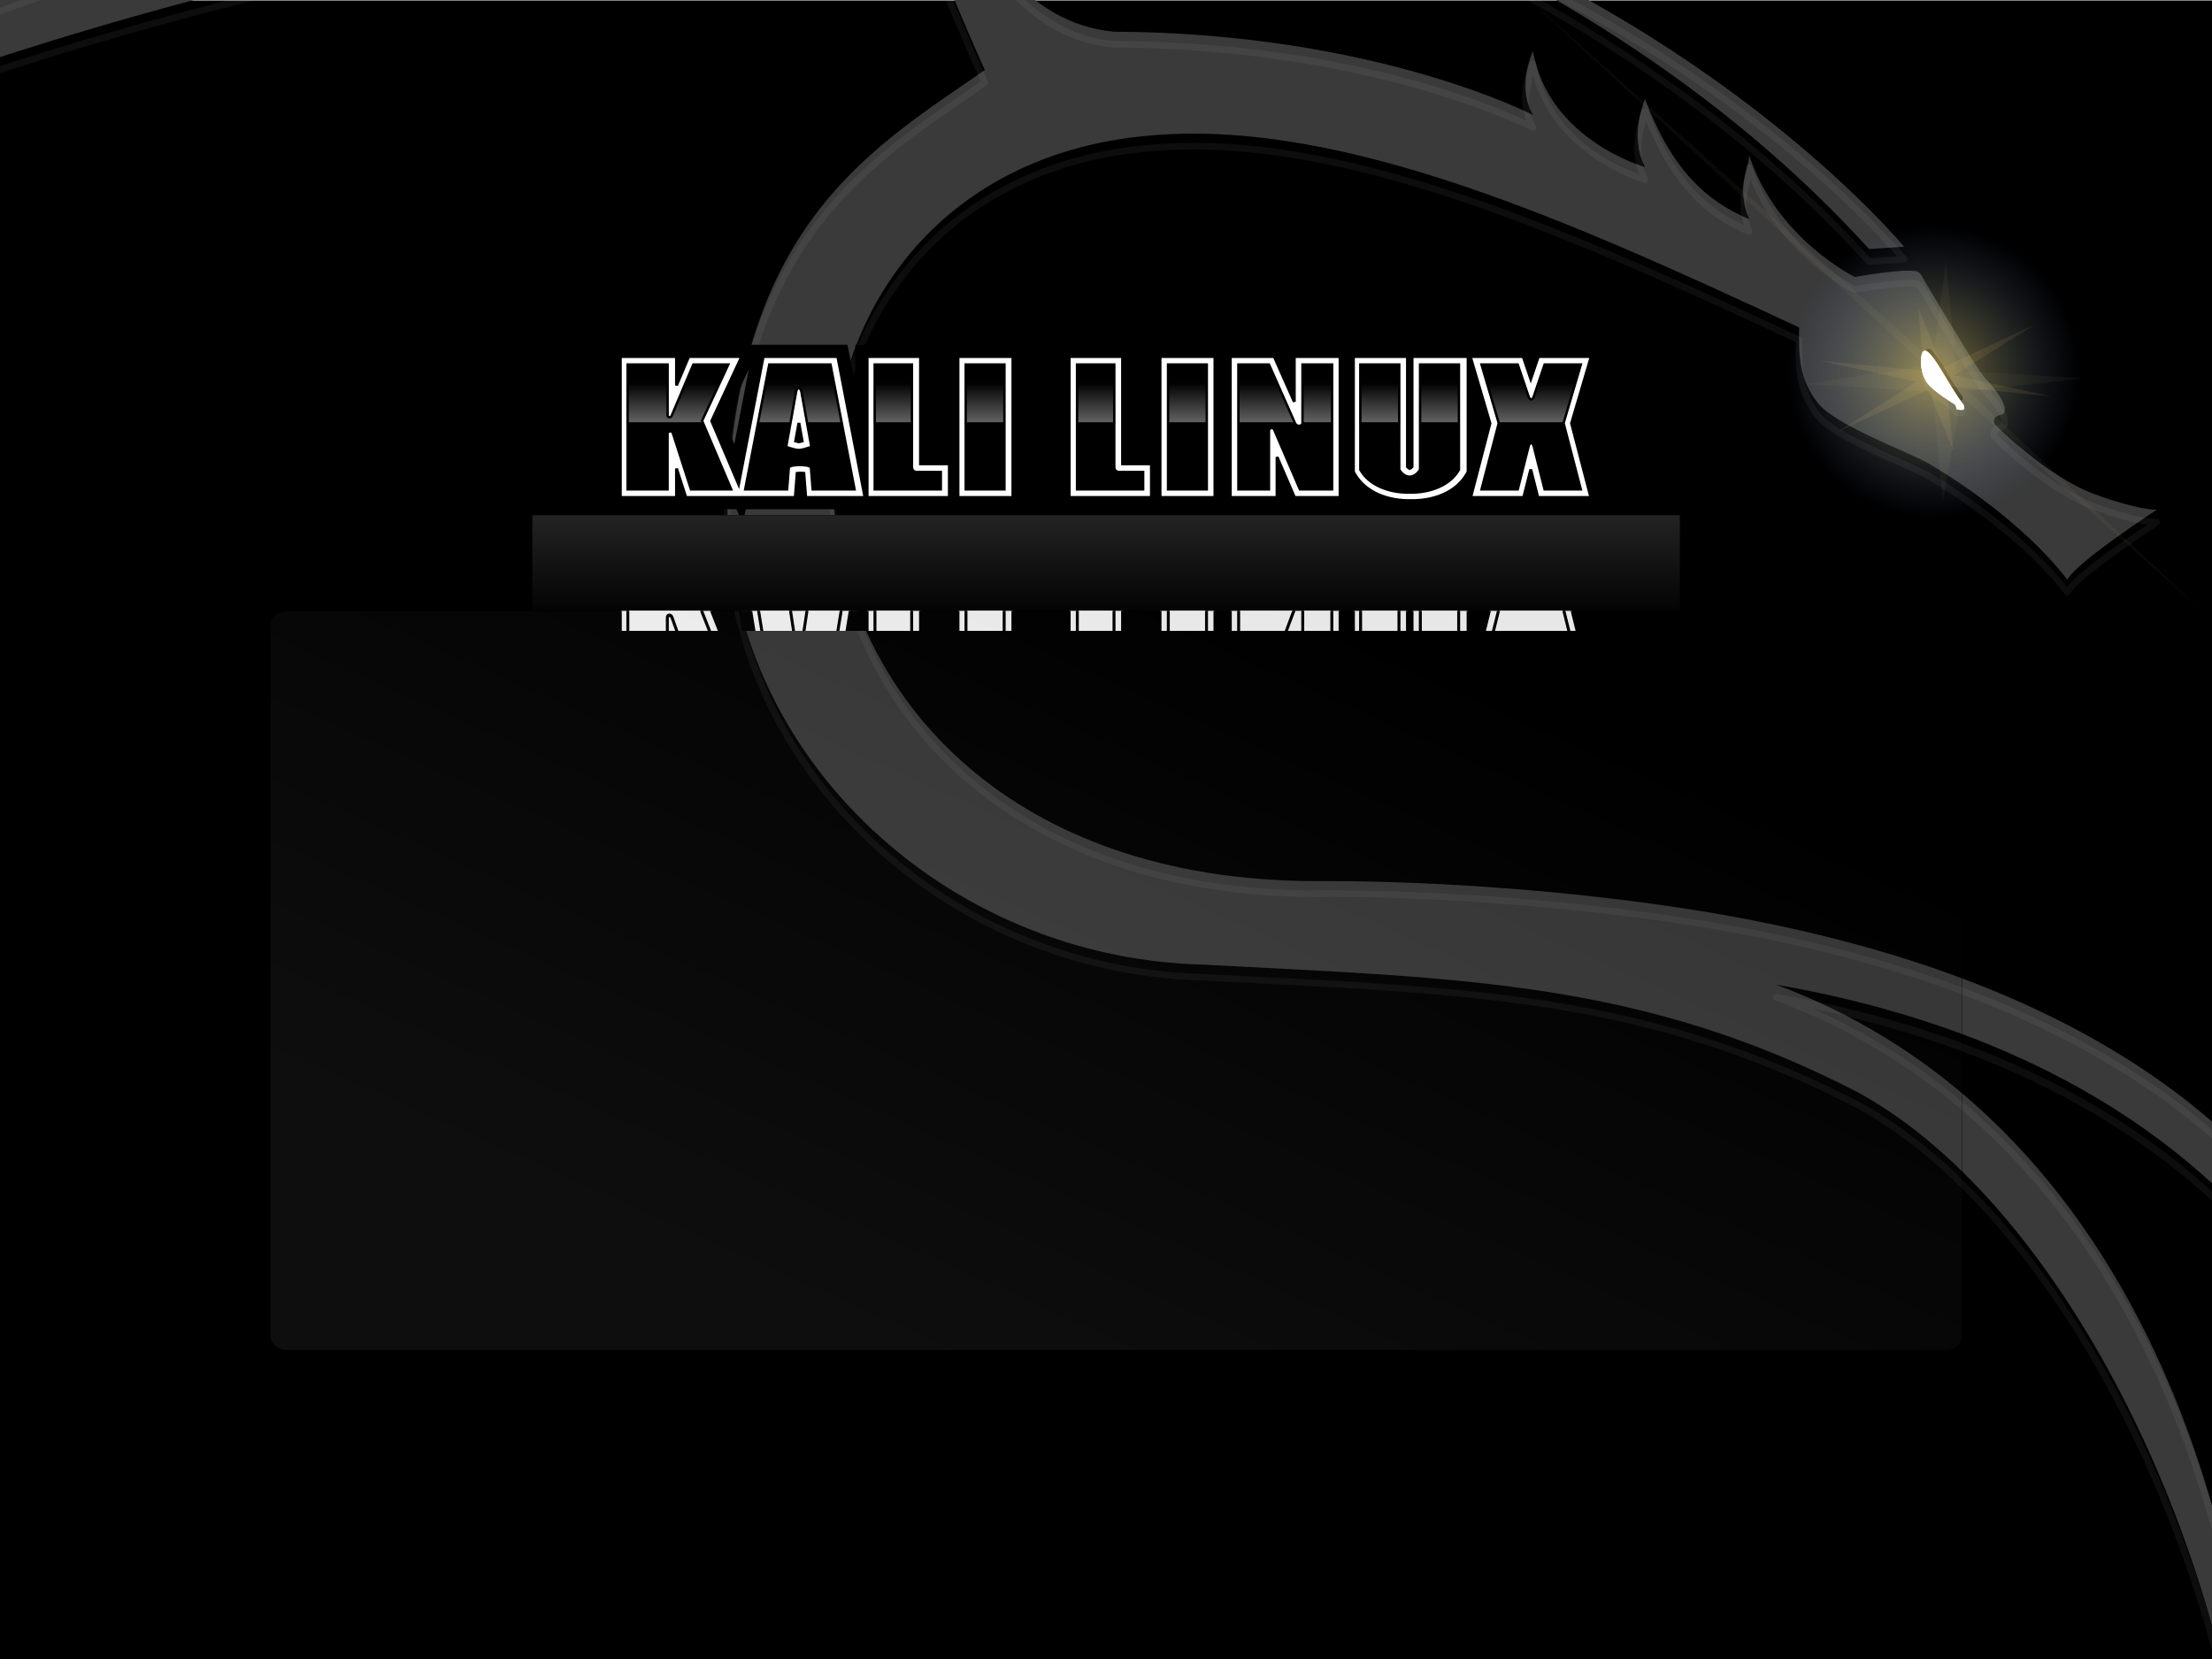
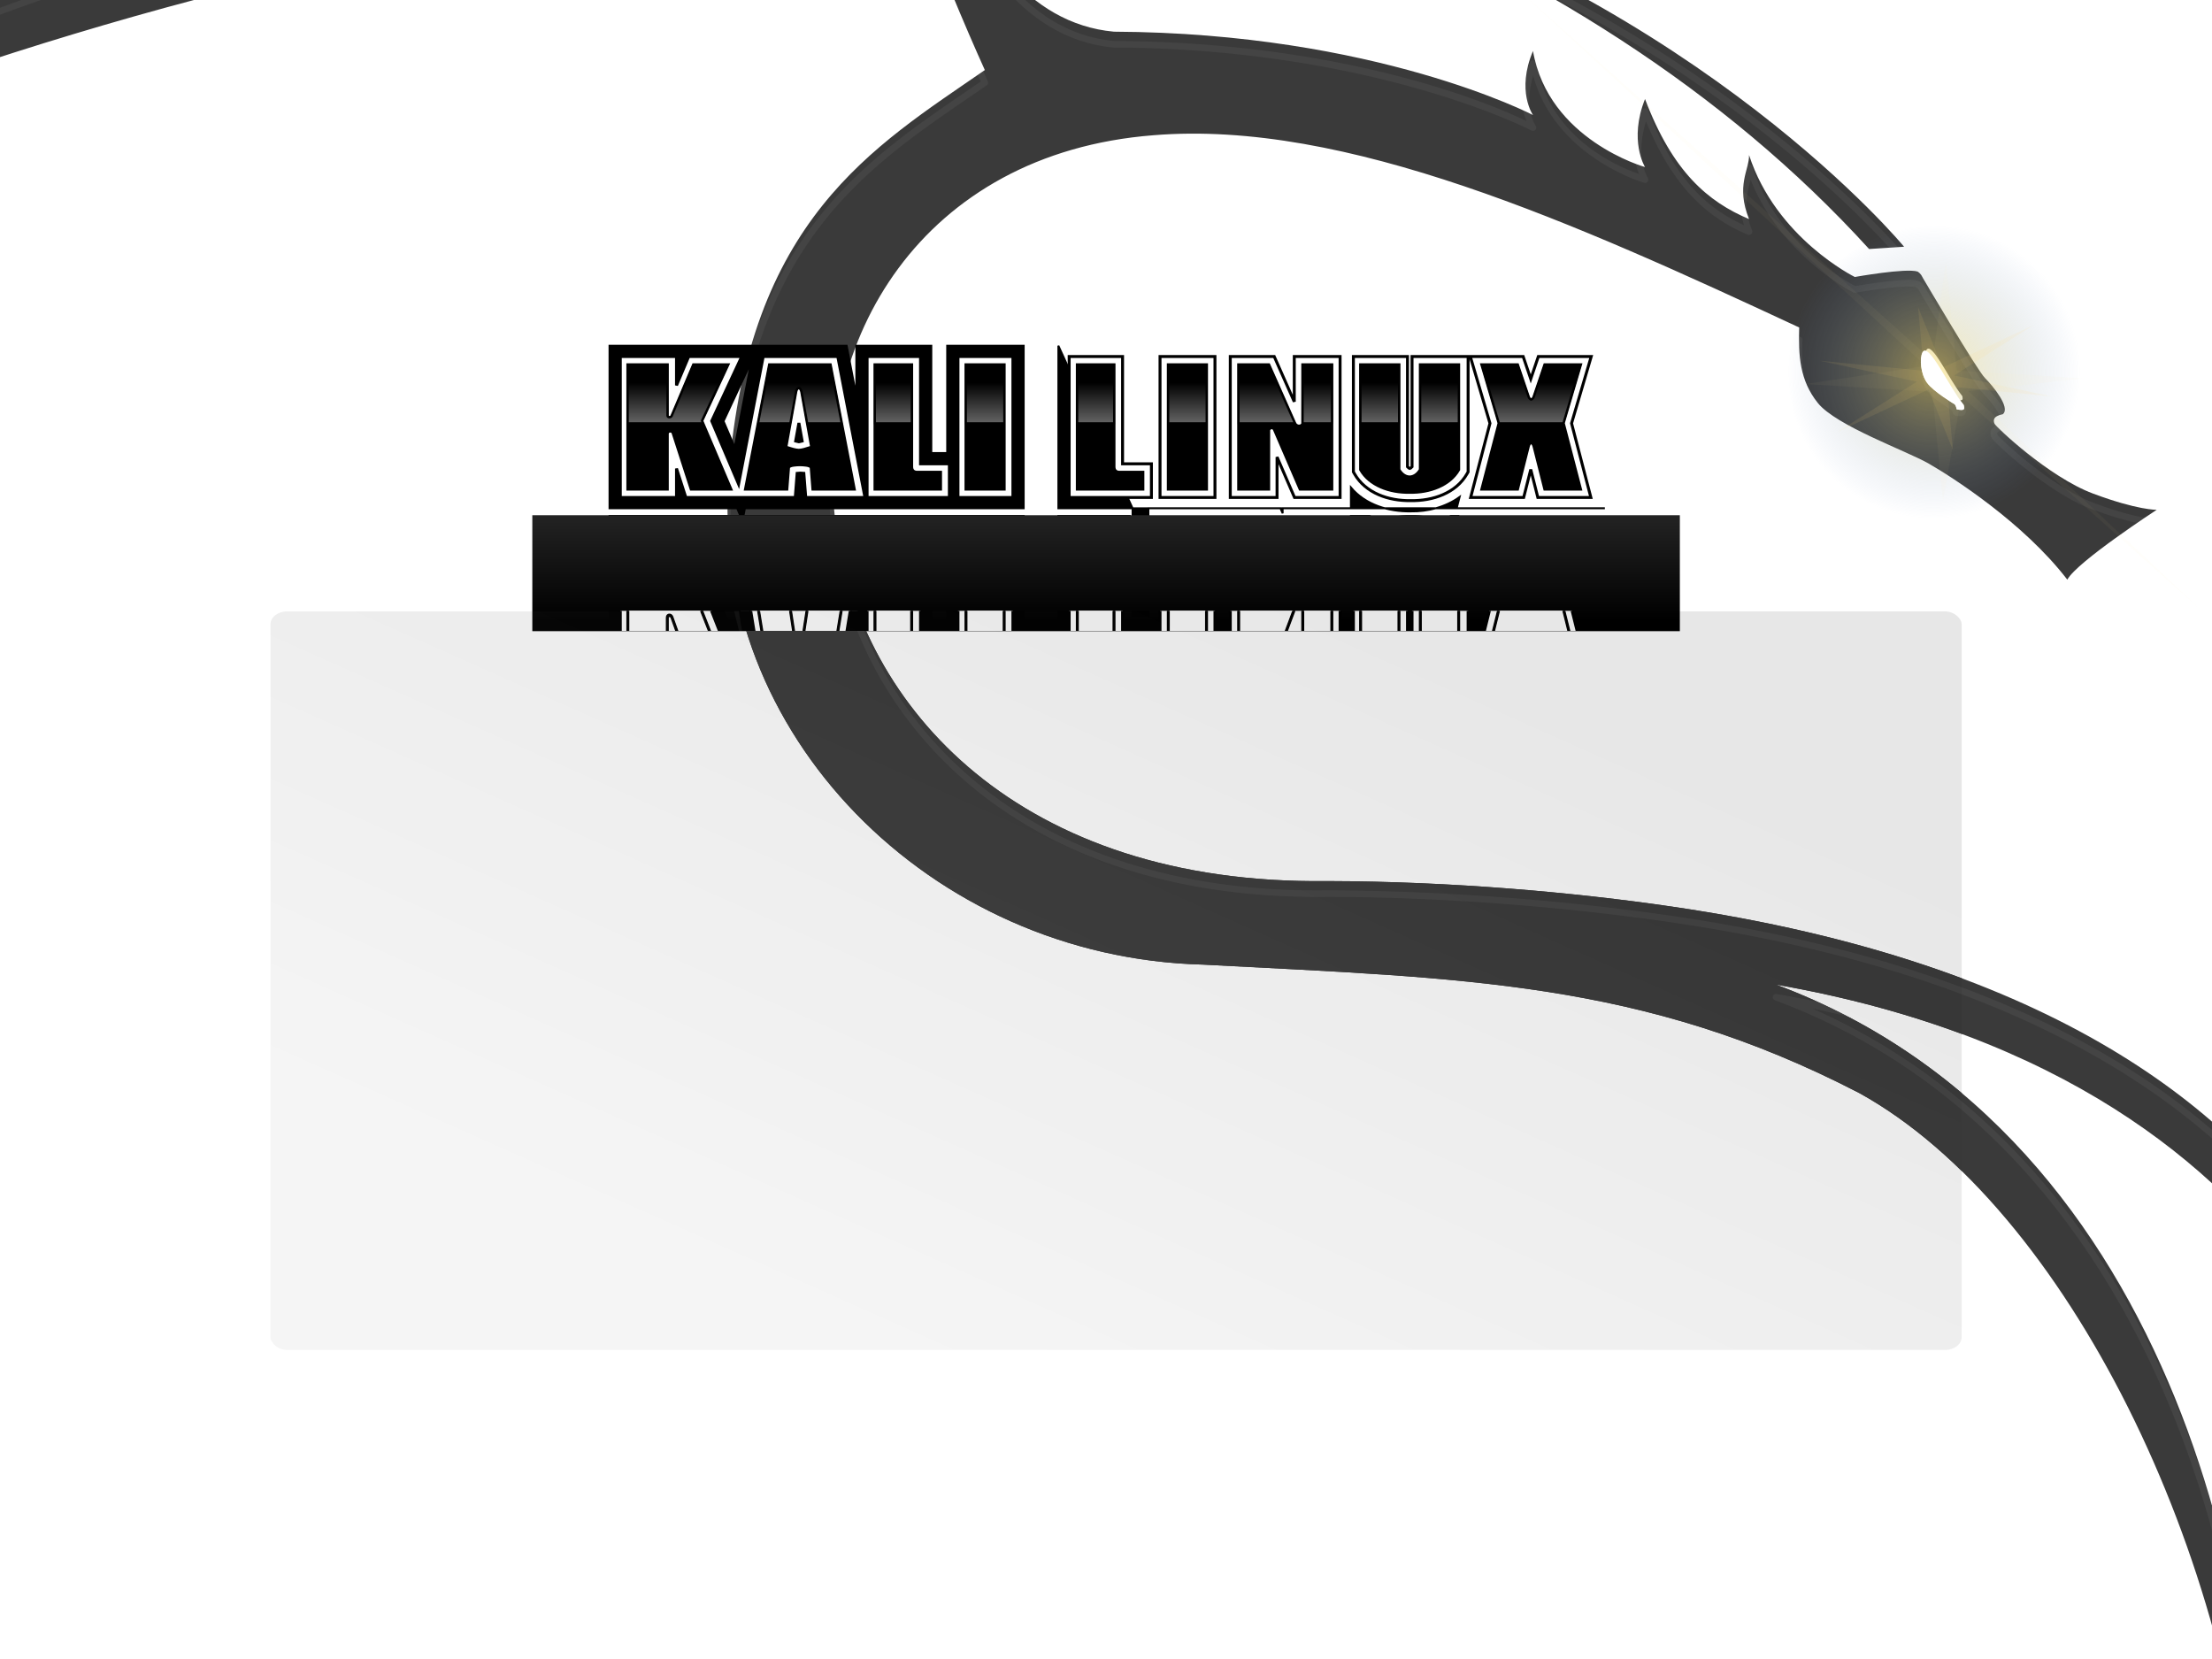
<svg xmlns="http://www.w3.org/2000/svg" xmlns:ns1="http://sodipodi.sourceforge.net/DTD/sodipodi-0.dtd" xmlns:ns2="http://www.inkscape.org/namespaces/inkscape" xmlns:xlink="http://www.w3.org/1999/xlink" width="1024" height="768" version="1.1" viewBox="0 0 270.928 203.2" id="svg43" ns1:docname="syslinux.svg" ns2:version="1.2.2 (b0a8486541, 2022-12-01)">
  <ns1:namedview id="namedview45" pagecolor="#ffffff" bordercolor="#111111" borderopacity="1" ns2:pageshadow="0" ns2:pageopacity="0" ns2:pagecheckerboard="1" showgrid="false" ns2:zoom="0.809375" ns2:cx="113.66795" ns2:cy="-133.43629" ns2:window-width="3840" ns2:window-height="2089" ns2:window-x="0" ns2:window-y="0" ns2:window-maximized="1" ns2:current-layer="b" borderlayer="true" width="1024px" ns2:showpageshadow="0" ns2:deskcolor="#d1d1d1" />
  <defs id="defs22">
    <filter id="c" x="-0.016" y="-0.021" width="1.031" height="1.042" style="color-interpolation-filters:sRGB">
      <feGaussianBlur stdDeviation="8.015" id="feGaussianBlur2" />
    </filter>
    <filter id="e" style="color-interpolation-filters:sRGB" x="-0.031" y="-0.047" width="1.063" height="1.07">
      <feGaussianBlur stdDeviation="3" id="feGaussianBlur5" />
    </filter>
    <clipPath id="g">
      <rect x="33.155" y="74.823" width="207.184" height="90.392" rx="2.043" ry="1.576" style="opacity:0.2;stroke-width:0.678;paint-order:normal" id="rect8" />
    </clipPath>
    <filter id="f" x="-0.027" y="-0.053" width="1.054" height="1.107" style="color-interpolation-filters:sRGB">
      <feGaussianBlur stdDeviation="1.42" id="feGaussianBlur11" />
    </filter>
    <radialGradient id="a" cx="455.5" cy="-321.35" r="508" gradientTransform="matrix(0.352,0.004,0,0.352,288.4,357.19)" gradientUnits="userSpaceOnUse">
      <stop stop-color="#23bac2" offset="0" id="stop14" />
      <stop stop-color="#3b6ab9" offset="1" id="stop16" />
    </radialGradient>
    <filter id="d" x="-0.026" y="-0.059" width="1.052" height="1.119" style="color-interpolation-filters:sRGB">
      <feGaussianBlur stdDeviation="1.395" id="feGaussianBlur19" />
    </filter>
    <radialGradient id="a-3-3" cx="509.192" cy="277.048" r="508" gradientTransform="matrix(1.499,0,0,1.299,-1270.095,-84.837)" gradientUnits="userSpaceOnUse" fx="509.192" fy="277.048">
      <stop stop-color="#316fd8" offset="0" id="stop2-6-6" style="stop-color:#2777ff;stop-opacity:1" />
      <stop stop-color="#23bac2" offset="1" id="stop4-7-7" style="stop-color:#622e78;stop-opacity:1" />
    </radialGradient>
    <filter style="color-interpolation-filters:sRGB" ns2:label="Drop Shadow" id="filter8072" x="-0.015" y="-0.024" width="1.029" height="1.043">
      <feFlood flood-opacity="1" flood-color="rgb(0,0,0)" result="flood" id="feFlood8062" />
      <feComposite in="flood" in2="SourceGraphic" operator="out" result="composite1" id="feComposite8064" />
      <feGaussianBlur in="composite1" stdDeviation="4" result="blur" id="feGaussianBlur8066" />
      <feOffset dx="0" dy="-2" result="offset" id="feOffset8068" />
      <feComposite in="offset" in2="SourceGraphic" operator="atop" result="composite2" id="feComposite8070" />
    </filter>
    <linearGradient id="a-3" x1="662.87" x2="662.87" y1="6.497" y2="6.486" gradientTransform="matrix(0.84,0,0,0.84,81.4,276.3)" gradientUnits="userSpaceOnUse">
      <stop stop-color="#153873" offset="0" id="stop3752" style="stop-color:#000000;stop-opacity:1;" />
      <stop stop-color="#367bf0" offset="1" id="stop3754" style="stop-color:#ffffff;stop-opacity:1;" />
    </linearGradient>
    <filter id="m" x="-0.271" y="-0.198" width="1.543" height="1.397" style="color-interpolation-filters:sRGB">
      <feGaussianBlur stdDeviation="0.987" id="feGaussianBlur4689" />
    </filter>
    <radialGradient id="q" cx="593.1" cy="261.72" r="23.186" gradientTransform="matrix(1.276,0,0,1.276,-324.789,-258.972)" gradientUnits="userSpaceOnUse">
      <stop stop-color="#fff" stop-opacity=".4" style="stop-color:#f8de68;stop-opacity:1" offset="0" id="stop4673" />
      <stop stop-color="#fff" stop-opacity="0" style="stop-color:#678bc8;stop-opacity:0" offset="1" id="stop4675" />
    </radialGradient>
    <filter id="p" x="-0.041" y="-0.027" width="1.082" height="1.054" color-interpolation-filters="sRGB">
      <feGaussianBlur stdDeviation="1.507" id="feGaussianBlur4678" />
    </filter>
    <filter id="o" x="-0.084" y="-0.097" width="1.167" height="1.193" color-interpolation-filters="sRGB">
      <feGaussianBlur stdDeviation="2.178" id="feGaussianBlur4670" />
    </filter>
    <filter id="l" x="-0.737" y="-0.539" width="2.475" height="2.078" style="color-interpolation-filters:sRGB">
      <feGaussianBlur stdDeviation="2.68" id="feGaussianBlur4692" />
    </filter>
    <filter style="color-interpolation-filters:sRGB" ns2:label="Drop Shadow" id="filter8072-7" x="-0.015" y="-0.024" width="1.029" height="1.043">
      <feFlood flood-opacity="1" flood-color="rgb(0,0,0)" result="flood" id="feFlood8062-5" />
      <feComposite in="flood" in2="SourceGraphic" operator="out" result="composite1" id="feComposite8064-3" />
      <feGaussianBlur in="composite1" stdDeviation="4" result="blur" id="feGaussianBlur8066-5" />
      <feOffset dx="0" dy="-2" result="offset" id="feOffset8068-6" />
      <feComposite in="offset" in2="SourceGraphic" operator="atop" result="composite2" id="feComposite8070-2" />
    </filter>
    <filter ns2:collect="always" style="color-interpolation-filters:sRGB" id="filter3748" x="-0.004" y="-0.005" width="1.008" height="1.011">
      <feGaussianBlur ns2:collect="always" stdDeviation="1.125" id="feGaussianBlur3746" />
    </filter>
    <linearGradient ns2:collect="always" xlink:href="#linearGradient4645" id="linearGradient4647" x1="439.517" y1="268.411" x2="439.517" y2="287.205" gradientUnits="userSpaceOnUse" />
    <linearGradient ns2:collect="always" id="linearGradient4645">
      <stop style="stop-color:#000000;stop-opacity:1;" offset="0" id="stop4641" />
      <stop style="stop-color:#8d8d8d;stop-opacity:1;" offset="1" id="stop4643" />
    </linearGradient>
    <filter id="m-2" x="-0.271" y="-0.198" width="1.543" height="1.397" style="color-interpolation-filters:sRGB">
      <feGaussianBlur stdDeviation="0.987" id="feGaussianBlur4689-7" />
    </filter>
    <radialGradient id="q-0" cx="593.1" cy="261.72" r="23.186" gradientTransform="matrix(1.089,0,0,1.089,-187.837,-220.263)" gradientUnits="userSpaceOnUse">
      <stop stop-color="#fff" stop-opacity=".4" style="stop-color:#f8de68;stop-opacity:1" offset="0" id="stop4673-9" />
      <stop stop-color="#fff" stop-opacity="0" style="stop-color:#678bc8;stop-opacity:0" offset="1" id="stop4675-3" />
    </radialGradient>
    <filter id="p-6" x="-0.041" y="-0.027" width="1.082" height="1.054" color-interpolation-filters="sRGB">
      <feGaussianBlur stdDeviation="1.507" id="feGaussianBlur4678-0" />
    </filter>
    <filter id="o-6" x="-0.084" y="-0.097" width="1.167" height="1.193" color-interpolation-filters="sRGB">
      <feGaussianBlur stdDeviation="2.178" id="feGaussianBlur4670-2" />
    </filter>
    <filter id="l-6" x="-0.737" y="-0.539" width="2.475" height="2.078" style="color-interpolation-filters:sRGB">
      <feGaussianBlur stdDeviation="2.68" id="feGaussianBlur4692-1" />
    </filter>
    <linearGradient ns2:collect="always" xlink:href="#linearGradient9439" id="linearGradient9427" x1="243.429" y1="148.605" x2="243.429" y2="279.021" gradientUnits="userSpaceOnUse" gradientTransform="matrix(0.854,0,0,1.012,98.805,2.05)" />
    <linearGradient ns2:collect="always" id="linearGradient9439">
      <stop style="stop-color:#ffffff;stop-opacity:1;" offset="0" id="stop9437" />
      <stop style="stop-color:#000000;stop-opacity:1;" offset="1" id="stop9435" />
    </linearGradient>
    <filter style="color-interpolation-filters:sRGB" ns2:label="Drop Shadow" id="filter7676" x="-0.036" y="-0.063" width="1.072" height="1.126">
      <feFlood flood-opacity="1" flood-color="rgb(255,255,255)" result="flood" id="feFlood7666" />
      <feComposite in="flood" in2="SourceGraphic" operator="out" result="composite1" id="feComposite7668" />
      <feGaussianBlur in="composite1" stdDeviation="4" result="blur" id="feGaussianBlur7670" />
      <feOffset dx="0" dy="0" result="offset" id="feOffset7672" />
      <feComposite in="offset" in2="SourceGraphic" operator="atop" result="composite2" id="feComposite7674" />
    </filter>
    <linearGradient ns2:collect="always" xlink:href="#linearGradient7682" id="linearGradient7684" x1="335.759" y1="93.461" x2="252.961" y2="236.872" gradientUnits="userSpaceOnUse" />
    <linearGradient ns2:collect="always" id="linearGradient7682">
      <stop style="stop-color:#000000;stop-opacity:1;" offset="0" id="stop7678" />
      <stop style="stop-color:#949494;stop-opacity:1;" offset="1" id="stop7680" />
    </linearGradient>
    <filter style="color-interpolation-filters:sRGB" ns2:label="Drop Shadow" id="filter7676-8" x="-0.036" y="-0.063" width="1.072" height="1.126">
      <feFlood flood-opacity="1" flood-color="rgb(255,255,255)" result="flood" id="feFlood7666-7" />
      <feComposite in="flood" in2="SourceGraphic" operator="out" result="composite1" id="feComposite7668-9" />
      <feGaussianBlur in="composite1" stdDeviation="4" result="blur" id="feGaussianBlur7670-2" />
      <feOffset dx="0" dy="0" result="offset" id="feOffset7672-0" />
      <feComposite in="offset" in2="SourceGraphic" operator="atop" result="composite2" id="feComposite7674-2" />
    </filter>
    <clipPath clipPathUnits="userSpaceOnUse" id="clipPath1026">
      <path id="path1028" style="mix-blend-mode:darken;fill:#000000;fill-opacity:1;stroke:none;stroke-width:2.259;stroke-linecap:round;stroke-linejoin:round;stroke-miterlimit:16.8;stroke-dasharray:none;stroke-opacity:1;paint-order:normal" d="m 216.993,264.013 v -16.836 h 197.404 v 16.836 z" />
    </clipPath>
    <filter ns2:collect="always" style="color-interpolation-filters:sRGB" id="filter1049" x="-0.03" y="-0.172" width="1.061" height="1.356">
      <feGaussianBlur ns2:collect="always" stdDeviation="3.998" id="feGaussianBlur1051" />
    </filter>
  </defs>
  <g id="b" transform="matrix(0.712,0,0,0.712,-89.301,-0.565)" style="stroke-width:0.625">
-     <rect style="fill:#000000;fill-opacity:1;stroke-width:10.538;stroke-linecap:round;stroke-linejoin:round;stroke-miterlimit:16.8" id="rect971" width="433.779" height="331.812" x="89.499" y="0.872" />
    <path d="m 216.354,-33.057 c 0,0 -54.214,-3.607 -146.534,25.28 C -24.264,21.661 -77.623,63.388 -77.623,63.388 c 0,0 140.227,-78.295 298.505,-82.743 z m 202.213,85.127 7.048,-0.46 c 0,0 -40.38,-48.993 -117.67,-72.858 43.447,17.661 81.262,41.061 110.62,73.315 z m 11.534,20.356 c 1.083,-1.879 4.582,5.969 7.238,9.265 0.12,0.658 0.299,1.06 -1.24,0.743 -0.14,-0.677 -0.353,-0.873 -0.353,-0.873 0,0 -3.718,-2.212 -4.858,-3.781 -1.14,-1.569 -1.342,-4.314 -0.787,-5.354 z M 524.954,305.643 c 0,0 8.572,-98.415 -146.051,-121.105 -19.598,-2.875 -44.381,-5.089 -69.45,-5.152 C 185.524,181.024 181.006,36.451 274.391,29.151 c 38.702,-3.193 84.915,17.684 130.093,38.723 -0.16,5.611 0.06,10.597 3.751,15.204 3.685,4.606 17.841,9.631 22.365,12.227 4.523,2.596 19.014,11.809 27.894,23.368 1.926,-3.602 18.008,-14.07 18.008,-14.07 0,0 -3.853,0.084 -12.816,-3.266 -8.964,-3.35 -19.601,-13.485 -19.852,-14.07 -0.251,-0.587 -0.417,-1.508 1.677,-1.927 1.591,-1.339 -2.012,-5.695 -3.603,-7.285 -1.591,-1.592 -12.229,-19.681 -12.48,-20.101 -0.251,-0.419 -0.335,-0.837 -1.09,-1.34 -2.346,-0.754 -12.649,1.089 -12.649,1.089 0,0 -15.845,-7.782 -21.307,-24.561 0.08,2.939 -2.717,6.148 0,12.899 -8.262,-3.495 -15.358,-9.456 -20.955,-24.185 -3.331,8.378 0,13.705 0,13.705 0,0 -19.455,-5.436 -22.567,-23.378 -3.416,8.054 0,12.898 0,12.898 0,0 -31.716,-16.549 -84.416,-16.789 -35.282,-3.236 -42.628,-65.304 -39.359,-75.752 0,0 -50.89,-26.821 -151.068,-38.67 -100.178,-11.85 -182.337,-1.786 -182.337,-1.786 0,0 177.426,-8.515 319.565,49.03 4.832,21.612 19.368,57.606 27.197,74.908 -22.402,15.488 -47.663,30.053 -51.597,81.708 -3.933,51.653 40.477,97.088 95.548,98.489 52.293,2.786 88.424,3.181 132.216,25.885 41.801,23.113 76.075,93.542 79.468,156.881 3.664,-46.996 -13.973,-148.058 -96.27,-178.743 115.026,20.129 125.145,105.401 125.145,105.401 z M 213.644,-40.774 209.506,-54.124 c 0,0 -68.293,-12.127 -160.114,-5.601 -91.821,6.527 -184.529,38.669 -184.529,38.669 0,0 189.695,-47.732 348.779,-19.719" style="fill:#3a3a3a;fill-opacity:1;stroke-width:5.309;paint-order:stroke fill markers;filter:url(#filter8072-7)" id="path6" transform="matrix(0.854,0,0,0.854,89.499,0.872)" />
    <path id="path3744" style="color:#000000;opacity:0.229;fill:#ffffff;fill-opacity:1;stroke-linecap:round;stroke-linejoin:round;-inkscape-stroke:none;paint-order:stroke fill markers;filter:url(#filter3748)" d="m -25.707,-112.036 c -48.504,0.056 -80.558,3.978 -80.645,3.988 l -0.049,0.004 a 0.662,0.662 0 0 0 0.113,1.318 c 0,0 177.098,-8.463 318.988,48.871 4.89,21.594 19.075,56.773 26.922,74.175 -11.059,7.629 -22.858,15.129 -32.422,27.108 -9.69,12.138 -17.041,28.849 -19.016,54.779 -3.963,52.058 40.766,97.791 96.192,99.201 h -0.02 c 52.301,2.786 88.278,3.174 131.936,25.805 20.717,11.457 39.687,34.74 53.863,63.071 14.177,28.332 23.569,61.702 25.26,93.266 a 0.662,0.662 0 0 0 1.32,0.015 c 1.841,-23.616 -1.66,-60.697 -15.945,-95.789 -13.44,-33.016 -36.472,-64.27 -73.592,-80.695 52.419,10.964 81.734,35.71 97.775,58.322 16.818,23.708 19.32,44.848 19.32,44.848 a 0.662,0.662 0 0 0 1.158,0.355 l 0.002,-0.002 a 0.662,0.662 0 0 0 0.158,-0.377 c 0,0 2.152,-24.839 -15.141,-52.451 -17.292,-27.612 -54.026,-58 -131.475,-69.365 -19.629,-2.88 -44.436,-5.095 -69.543,-5.158 a 0.662,0.662 0 0 0 -0.011,0 c -61.707,0.816 -93.455,-34.659 -98.359,-71.192 -2.452,-18.266 1.831,-36.8 12.492,-51.205 10.661,-14.405 27.69,-24.706 50.867,-26.518 a 0.662,0.662 0 0 0 0.002,0 c 38.315,-3.161 84.326,17.514 129.377,38.49 -0.134,5.466 0.171,10.54 3.896,15.191 2.027,2.534 6.515,4.886 11.102,7.053 4.587,2.167 9.286,4.093 11.449,5.334 4.466,2.564 18.928,11.78 27.699,23.197 a 0.662,0.662 0 0 0 1.107,-0.089 c 0.364,-0.681 1.711,-2.053 3.469,-3.524 1.758,-1.47 3.938,-3.11 6.061,-4.638 4.246,-3.056 8.258,-5.666 8.258,-5.666 a 0.662,0.662 0 0 0 -0.377,-1.217 c 0,0 -0.866,0.025 -2.908,-0.365 -2.042,-0.39 -5.21,-1.196 -9.66,-2.859 -4.357,-1.628 -9.231,-4.966 -13.014,-7.969 -1.891,-1.501 -3.514,-2.919 -4.674,-3.993 -0.58,-0.537 -1.046,-0.988 -1.367,-1.316 -0.161,-0.164 -0.284,-0.298 -0.365,-0.391 -0.029,-0.033 -0.046,-0.062 -0.064,-0.09 -0.072,-0.186 -0.104,-0.322 -0.058,-0.408 0.051,-0.096 0.311,-0.372 1.264,-0.562 a 0.662,0.662 0 0 0 0.297,-0.143 c 0.627,-0.528 0.718,-1.382 0.551,-2.129 -0.167,-0.747 -0.552,-1.51 -1.024,-2.273 -0.944,-1.526 -2.257,-3.025 -3.09,-3.858 -0.108,-0.108 -0.468,-0.571 -0.904,-1.209 -0.436,-0.637 -0.979,-1.47 -1.59,-2.43 -1.22,-1.919 -2.707,-4.34 -4.151,-6.725 -2.887,-4.769 -5.575,-9.341 -5.734,-9.608 a 0.662,0.662 0 0 0 0,-5.17e-4 0.662,0.662 0 0 0 0,-5.17e-4 0.662,0.662 0 0 0 0,-5.16e-4 c -0.185,-0.309 -0.415,-0.967 -1.291,-1.551 a 0.662,0.662 0 0 0 -0.164,-0.079 c -0.796,-0.256 -1.88,-0.247 -3.203,-0.179 -1.324,0.068 -2.843,0.229 -4.287,0.414 -2.76,0.353 -5.018,0.756 -5.234,0.795 -0.494,-0.247 -15.528,-7.867 -20.804,-24.076 a 0.662,0.662 0 0 0 -1.291,0.223 c 0.063,2.301 -2.116,5.696 -0.34,11.603 -7.576,-3.511 -14.08,-9.315 -19.334,-23.143 a 0.662,0.662 0 0 0 -1.234,-0.01 c -1.711,4.304 -1.72,7.867 -1.285,10.352 0.184,1.05 0.455,1.805 0.703,2.457 -3.437,-1.155 -18.027,-6.834 -20.719,-22.352 a 0.662,0.662 0 0 0 -1.26,-0.145 c -1.758,4.144 -1.772,7.519 -1.322,9.854 0.165,0.859 0.408,1.426 0.635,2 C 345.522,22.319 315.664,8.398 266.506,8.162 257.875,7.37 250.967,2.998 245.449,-3.346 c -5.518,-6.344 -9.613,-14.659 -12.513,-23.217 -2.9,-8.558 -4.608,-17.355 -5.383,-24.648 -0.775,-7.293 -0.576,-13.155 0.164,-15.522 a 0.662,0.662 0 0 0 -0.322,-0.783 c 0,0 -51.032,-26.882 -151.299,-38.742 -37.598,-4.448 -72.661,-5.811 -101.803,-5.777 z m 0.02,1.324 c 29.091,-0.033 64.092,1.328 101.627,5.768 99.054,11.716 149.408,37.875 150.445,38.418 -0.78,2.986 -0.896,8.42 -0.148,15.453 0.785,7.384 2.507,16.264 5.445,24.933 2.938,8.669 7.089,17.132 12.77,23.662 5.68,6.531 12.924,11.131 21.934,11.957 a 0.662,0.662 0 0 0 0.057,0.002 c 52.562,0.239 84.113,16.715 84.113,16.715 a 0.662,0.662 0 0 0 0.845,-0.969 c 0,0 -0.768,-1.071 -1.172,-3.172 -0.322,-1.671 -0.147,-4.116 0.67,-6.949 4.413,16.448 22.352,21.619 22.352,21.619 a 0.662,0.662 0 0 0 0.738,-0.988 c 0,0 -0.76,-1.2 -1.158,-3.473 -0.336,-1.92 -0.177,-4.699 0.789,-7.93 5.529,13.454 12.495,19.455 20.506,22.844 a 0.662,0.662 0 0 0 0.871,-0.855 c -1.975,-4.908 -0.908,-7.689 -0.291,-10.196 6.187,15.45 20.693,22.697 20.693,22.697 a 0.662,0.662 0 0 0 0.408,0.057 c 0,0 2.563,-0.458 5.412,-0.822 1.425,-0.182 2.919,-0.339 4.187,-0.405 1.219,-0.063 2.211,0.002 2.625,0.114 0.507,0.365 0.535,0.559 0.83,1.053 h -0.002 c 0.091,0.153 2.848,4.835 5.74,9.613 1.446,2.389 2.934,4.816 4.164,6.75 0.615,0.967 1.165,1.81 1.615,2.469 0.451,0.658 0.77,1.106 1.06,1.396 0.759,0.758 2.044,2.233 2.901,3.617 0.429,0.692 0.746,1.369 0.857,1.865 0.105,0.469 0.042,0.646 -0.105,0.785 -0.943,0.236 -1.59,0.589 -1.883,1.14 -0.327,0.616 -0.138,1.238 0.015,1.598 a 0.662,0.662 0 0 0 0.002,0 c 0.114,0.266 0.169,0.27 0.275,0.392 0.107,0.122 0.244,0.27 0.416,0.445 0.344,0.351 0.821,0.813 1.414,1.361 1.185,1.096 2.83,2.533 4.75,4.057 3.84,3.049 8.766,6.452 13.373,8.174 4.512,1.687 7.75,2.514 9.875,2.92 0.909,0.174 0.844,0.113 1.364,0.166 -1.065,0.701 -3.328,2.165 -6.86,4.707 -2.138,1.539 -4.339,3.192 -6.139,4.697 -1.454,1.216 -2.514,2.26 -3.231,3.219 -9.017,-11.394 -23.041,-20.353 -27.537,-22.934 -2.36,-1.354 -6.999,-3.238 -11.543,-5.385 -4.544,-2.146 -8.975,-4.61 -10.633,-6.682 a 0.662,0.662 0 0 0 -0.002,0 c -3.553,-4.436 -3.765,-9.191 -3.605,-14.773 a 0.662,0.662 0 0 0 -0.381,-0.617 C 359.581,46.764 313.318,25.805 274.338,29.021 c -23.515,1.839 -40.941,12.346 -51.824,27.051 -10.883,14.705 -15.235,33.582 -12.74,52.166 4.99,37.167 37.463,73.156 99.678,72.338 25.031,0.063 49.789,2.273 69.355,5.144 77.174,11.325 113.467,41.49 130.544,68.758 11.834,18.895 14.264,35.843 14.75,44.81 -1.98,-8.09 -6.603,-22.52 -18.046,-38.65 -16.998,-23.961 -48.467,-50.426 -106.133,-60.517 a 0.662,0.662 0 0 0 -0.346,1.271 c 40.94,15.265 65.797,48.025 79.988,82.885 12.136,29.811 16.403,61.082 16.256,84.156 -3.049,-28.39 -11.867,-57.529 -24.483,-82.74 -14.258,-28.495 -33.325,-51.981 -54.408,-63.638 a 0.662,0.662 0 0 0 -0.015,-0.008 C 372.993,199.275 336.708,198.873 284.428,196.088 a 0.662,0.662 0 0 0 -0.018,0 c -54.717,-1.393 -98.808,-46.529 -94.906,-97.778 1.959,-25.725 9.206,-42.124 18.731,-54.055 9.525,-11.931 21.367,-19.405 32.584,-27.16 a 0.662,0.662 0 0 0 0.226,-0.816 c -7.814,-17.268 -22.349,-53.291 -27.154,-74.779 a 0.662,0.662 0 0 0 -0.397,-0.469 c -116.064,-46.989 -253.903,-49.915 -301.428,-49.418 14.122,-1.081 35.407,-2.294 62.246,-2.324 z m 123.949,48.948 c -15.282,0.115 -31.686,0.683 -48.918,1.907 -91.943,6.535 -184.699,38.703 -184.699,38.703 a 0.662,0.662 0 0 0 0.379,1.268 c 0,0 189.635,-47.684 348.504,-19.709 a 0.661,0.661 0 0 0 0.154,-0.035 0.661,0.661 0 0 0 0.158,0.015 0.661,0.661 0 0 0 0.155,-0.084 0.661,0.661 0 0 0 0.035,-0.02 0.661,0.661 0 0 0 0.254,-0.398 0.661,0.661 0 0 0 0.01,-0.015 0.661,0.661 0 0 0 -0.002,-0.014 0.661,0.661 0 0 0 -0.015,-0.297 l -4.139,-13.35 a 0.662,0.662 0 0 0 -0.516,-0.455 c 0,0 -38.461,-6.829 -96.463,-7.488 h -5.2e-4 c -4.833,-0.055 -9.802,-0.067 -14.896,-0.028 z m 0.004,1.323 c 5.084,-0.038 10.043,-0.027 14.867,0.028 57.258,0.649 95.04,7.265 95.863,7.41 l 3.705,11.951 c -134.057,-23.308 -287.952,6.546 -333.48,16.597 28.433,-8.885 98.893,-29.012 170.216,-34.082 17.201,-1.223 33.576,-1.79 48.828,-1.905 z M 206.459,-33.299 C 186.836,-32.957 138.925,-29.565 69.621,-7.879 -24.564,21.591 -78.029,63.396 -78.029,63.396 a 0.662,0.662 0 0 0 0.729,1.098 c 0,0 140.131,-78.218 298.201,-82.661 a 0.662,0.662 0 0 0 0.61,-0.867 l -4.527,-13.703 a 0.662,0.662 0 0 0 -0.586,-0.451 c 0,0 -3.396,-0.225 -9.937,-0.111 z m -0.037,1.318 c 6.221,-0.108 9.166,0.089 9.451,0.107 l 4.109,12.433 C 84.105,-15.382 -37.646,42.559 -69.379,58.861 -52.732,47.254 -5.157,16.905 70.017,-6.617 139.194,-28.263 186.895,-31.643 206.422,-31.98 Z m 101.718,10.629 a 0.662,0.662 0 0 0 -0.445,1.246 c 43.382,17.635 81.106,40.984 110.381,73.146 l -0.059,-0.076 a 0.662,0.662 0 0 0 0.592,0.295 l 7.049,-0.461 a 0.662,0.662 0 0 0 0.467,-1.08 c 0,0 -40.513,-49.149 -117.985,-73.07 z m 16.734,7.234 c 63.672,24.288 97.083,63.055 99.301,65.687 l -5.347,0.35 C 393.254,23.901 361.311,2.572 324.875,-14.117 Z m 105.511,86.135 c -0.124,0.015 -0.248,0.05 -0.361,0.109 -0.225,0.118 -0.386,0.304 -0.498,0.498 a 0.662,0.662 0 0 0 0,0.035 l -0.01,-0.016 c -0.407,0.763 -0.449,1.772 -0.315,2.871 0.134,1.099 0.484,2.266 1.15,3.184 0.684,0.942 1.918,1.866 3.012,2.631 1.03,0.72 1.822,1.191 1.924,1.252 -9.8e-4,0.002 -0.015,-0.02 -0.004,0.002 0.038,0.072 0.107,0.228 0.166,0.514 a 0.662,0.662 0 0 0 0.514,0.514 c 0.409,0.084 0.721,0.13 1.006,0.125 0.285,-0.005 0.609,-0.062 0.856,-0.328 0.247,-0.266 0.262,-0.596 0.246,-0.799 -0.016,-0.203 -0.055,-0.36 -0.082,-0.508 a 0.662,0.662 0 0 0 -0.136,-0.295 c -1.256,-1.559 -2.804,-4.346 -4.162,-6.512 -0.679,-1.083 -1.302,-2.007 -1.908,-2.615 -0.303,-0.304 -0.595,-0.559 -1.039,-0.649 h -5.2e-4 c -0.111,-0.022 -0.234,-0.028 -0.358,-0.013 z m 0.282,1.455 c 0.068,0.045 0.072,0.032 0.18,0.141 0.437,0.438 1.06,1.328 1.723,2.385 1.111,1.77 2.363,3.859 3.564,5.562 a 0.662,0.662 0 0 0 -0.051,-0.037 c 0,0 -0.911,-0.544 -1.961,-1.277 -1.05,-0.734 -2.243,-1.696 -2.699,-2.324 -0.473,-0.651 -0.795,-1.643 -0.908,-2.568 -0.102,-0.835 0.023,-1.528 0.152,-1.881 z m 5.855,8.694 c 0.044,0.058 0.087,0.15 0.131,0.207 -0.02,-0.002 -0.043,-0.007 -0.065,-0.01 -0.023,-0.063 -0.043,-0.143 -0.067,-0.197 z" transform="matrix(0.854,0,0,0.854,89.499,0.872)" />
    <path d="m 429.332,70.878 c 1.243,-2.155 5.256,6.848 8.304,10.63 0.128,0.755 0.341,1.216 -1.423,0.853 -0.146,-0.776 -0.402,-1.002 -0.402,-1.002 0,0 -4.266,-2.538 -5.573,-4.338 -1.309,-1.8 -1.541,-4.949 -0.903,-6.143 z" style="fill:#ffffff;stroke-width:6.091;paint-order:stroke fill markers;filter:url(#m-2)" id="path4730" transform="matrix(0.854,0,0,0.854,89.499,0.872)" />
    <circle cx="458.255" cy="64.861" r="25.257" fill="url(#d)" opacity="0.5" style="fill:url(#q-0);stroke-width:2.433" id="circle4734" />
    <path transform="matrix(0.008,-0.66,0.88,0.363,223.847,363.224)" d="m 609.95,289.88 -15.602,-22.343 -31.767,45.566 29.676,-46.921 -29.113,-3.325 27.151,-2.34 -11.549,-24.684 17.565,23.328 54.39,-80.72 -52.299,82.076 27.151,2.34 -27.151,2.34 z" fill="#fff" filter="url(#e)" opacity="0.2" style="fill:#fae895;filter:url(#p-6)" id="path4736" />
    <path transform="matrix(0.096,0.394,-0.682,0.114,580.584,-198.224)" d="m 609.95,289.88 -15.602,-22.343 -15.602,22.343 11.549,-24.684 -27.151,-2.34 27.151,-2.34 -11.549,-24.684 15.602,22.343 15.602,-22.343 -11.549,24.684 27.151,2.34 -27.151,2.34 z" fill="#fff" filter="url(#f)" opacity="0.3" style="fill:#ffd86e;filter:url(#o-6)" id="path4738" />
    <path d="m 429.332,70.878 c 1.243,-2.155 5.256,6.848 8.304,10.63 0.128,0.755 0.341,1.216 -1.423,0.853 -0.146,-0.776 -0.402,-1.002 -0.402,-1.002 0,0 -4.266,-2.538 -5.573,-4.338 -1.309,-1.8 -1.541,-4.949 -0.903,-6.143 z" style="fill:#ffffff;stroke-width:6.091;paint-order:stroke fill markers;filter:url(#l-6)" id="path4740" transform="matrix(0.854,0,0,0.854,89.499,0.872)" />
    <g id="g1036" transform="translate(0,-176.828)">
      <g stroke="#000000" id="g3776" transform="matrix(0.522,0,0,0.522,50.233,103.345)">
-         <path id="path1042" style="color:#000000;mix-blend-mode:normal;fill:#000000;fill-opacity:1;-inkscape-stroke:none;paint-order:stroke fill markers;filter:url(#filter1049)" d="m 344.9,256.221 v 3.558 50.013 h 22.565 3.074 16.419 l 1.769,4.157 0.802,-4.157 h 16.746 3.133 16.824 7.172 22.775 4.282 20.941 v -53.571 h -25.224 v 3.558 31.813 h -5.224 v -35.369 l -24.723,-0.001 v 3.558 12.87 l -3.172,-16.428 h -28.985 -1.456 -22.081 -1.891 z m 147.921,0 v 3.558 50.013 h 29.945 4.282 18.871 2.07 20.313 0.149 20.776 v -6.845 c 4.808,5.761 12.558,8.007 19.729,7.879 5.607,0.1 11.471,-1.402 16.104,-4.751 l -0.969,3.717 h 23.975 0.88 23.975 l -7.277,-27.936 7.549,-25.635 h -24.637 -0.099 -15.624 -1.414 -7.601 -12.379 -5.619 -12.379 -4.213 -2.735 -19.483 v 1.656 l -0.734,-1.656 h -18.285 -2.07 -23.153 v 3.558 31.813 h -5.224 v -35.369 z m -101.231,5.334 -5.435,28.166 -3.671,-8.622 z" />
+         <path id="path1042" style="color:#000000;mix-blend-mode:normal;fill:#000000;fill-opacity:1;-inkscape-stroke:none;paint-order:stroke fill markers;filter:url(#filter1049)" d="m 344.9,256.221 v 3.558 50.013 h 22.565 3.074 16.419 l 1.769,4.157 0.802,-4.157 h 16.746 3.133 16.824 7.172 22.775 4.282 20.941 v -53.571 h -25.224 v 3.558 31.813 h -5.224 v -35.369 l -24.723,-0.001 v 3.558 12.87 l -3.172,-16.428 h -28.985 -1.456 -22.081 -1.891 z m 147.921,0 v 3.558 50.013 h 29.945 4.282 18.871 2.07 20.313 0.149 20.776 v -6.845 c 4.808,5.761 12.558,8.007 19.729,7.879 5.607,0.1 11.471,-1.402 16.104,-4.751 l -0.969,3.717 h 23.975 0.88 23.975 h -24.637 -0.099 -15.624 -1.414 -7.601 -12.379 -5.619 -12.379 -4.213 -2.735 -19.483 v 1.656 l -0.734,-1.656 h -18.285 -2.07 -23.153 v 3.558 31.813 h -5.224 v -35.369 z m -101.231,5.334 -5.435,28.166 -3.671,-8.622 z" />
        <path d="m 348.46,259.78 v 46.454 h 18.52 v -9.538 l 3.077,9.538 h 36.06 l 0.2,-2.549 c 0,0 0.238,-3.055 0.422,-5.403 0.363,-0.033 0.722,-0.072 1.101,-0.078 0.379,0.006 0.738,0.045 1.101,0.078 0.184,2.348 0.424,5.403 0.424,5.403 l 0.2,2.549 h 19.526 l -8.969,-46.454 h -24.564 l -0.433,2.241 -7.687,39.813 -8.851,-20.802 9.902,-21.252 h -17.485 l -4.027,9.516 v -9.516 z m 81.332,0 v 46.454 h 27.11 v -11.083 h -9.507 v -35.37 z m 29.947,0 v 46.454 h 18.104 V 259.78 Z m 36.641,0 v 46.454 h 27.11 v -11.083 h -9.507 v -35.37 z m 29.946,0 v 46.454 h 18.105 V 259.78 Z m 23.153,0 v 46.454 h 15.413 v -13.329 l 5.751,13.329 h 15.024 V 259.78 h -15.098 v 14.901 l -6.61,-14.901 z m 40.573,0 v 38.028 l 0.362,0.636 c 3.596,6.317 11.216,8.975 18.54,8.829 7.325,0.147 14.946,-2.512 18.541,-8.829 l 0.362,-0.636 V 259.78 h -18.479 v 36.343 c -0.356,0.401 -0.639,0.562 -0.751,0.563 -0.112,-0.002 -0.394,-0.162 -0.75,-0.562 v -36.344 h -14.438 z m 38.524,0 1.045,3.547 5.439,18.471 -6.365,24.436 h 17.478 l 2.331,-9.232 2.331,9.232 h 17.478 l -6.365,-24.436 6.484,-22.018 h -17.427 l -2.502,7.385 -2.502,-7.385 h -13.171 z m -221.26,21.908 c 0.502,2.789 0.835,4.643 1.067,5.929 -0.266,0.057 -0.896,0.269 -1.067,0.279 -0.17,-0.009 -0.8,-0.222 -1.067,-0.279 0.232,-1.286 0.565,-3.14 1.067,-5.929 z" color="#000000" color-rendering="auto" dominant-baseline="auto" fill="#ffffff" image-rendering="auto" shape-rendering="auto" solid-color="#000000" stroke-width="0.968" style="font-variant-ligatures:normal;font-variant-position:normal;font-variant-caps:normal;font-variant-numeric:normal;font-variant-alternates:normal;font-feature-settings:normal;text-indent:0;text-decoration-line:none;text-decoration-style:solid;text-decoration-color:#000000;text-transform:none;text-orientation:mixed;white-space:normal;shape-padding:0;isolation:auto;mix-blend-mode:normal;paint-order:stroke fill markers" id="path3772" />
        <path d="m 350.94,262.51 v 40.981 h 13.008 v -18.253 c 0,-1.068 1.607,-1.153 1.875,-0.322 l 5.993,18.574 h 13.078 l -9.581,-22.519 8.602,-18.462 h -11.329 l -7.133,16.856 c -0.292,0.69 -1.504,0.672 -1.504,-0.088 v -16.768 z m 46.683,0 -7.912,40.981 h 13.638 c 0,0 0.369,-4.71 0.554,-7.065 0.034,-0.428 0.81,-0.716 1.657,-0.831 0.685,-0.093 1.377,-0.139 2.077,-0.148 0.7,0.009 1.392,0.056 2.077,0.148 0.847,0.115 1.623,0.403 1.657,0.831 0.185,2.355 0.554,7.065 0.554,7.065 h 13.638 l -7.912,-40.981 z m 34.764,0 v 40.981 h 21.61 v -5.561 h -7.714 c -1.163,0 -1.805,-0.679 -1.805,-1.805 V 262.51 Z m 29.989,0 v 40.981 h 12.591 V 262.51 Z m 36.693,0 v 40.981 h 21.61 v -5.561 h -7.715 c -1.163,0 -1.805,-0.679 -1.805,-1.805 V 262.51 Z m 29.989,0 v 40.981 h 12.591 V 262.51 Z m 23.186,0 v 40.981 h 9.896 v -19.407 c 0,-0.629 1.364,-1.418 1.896,-0.186 l 8.454,19.592 h 10.455 v -40.981 h -9.581 v 19.235 c 0,1.079 -1.993,1.498 -2.658,0 l -8.532,-19.235 z m 40.185,0 v 34.579 c 2.905,5.104 9.541,7.591 16.16,7.445 6.62,0.147 13.255,-2.341 16.16,-7.445 V 262.51 h -12.64 v 34.579 c -0.952,1.586 -2.239,2.379 -3.521,2.384 -1.282,-0.005 -2.568,-0.797 -3.521,-2.384 V 262.51 h -12.016 z m 39.956,0 5.665,19.235 -5.665,21.747 h 11.763 l 3.562,-14.109 c 0.176,-0.696 0.533,-1.118 0.929,-1.27 0.396,0.151 0.753,0.574 0.929,1.27 l 3.562,14.109 h 11.763 l -5.664,-21.747 5.664,-19.235 h -11.763 l -3.591,10.601 c -0.179,0.527 -0.526,0.835 -0.9,0.911 -0.373,-0.077 -0.721,-0.384 -0.899,-0.911 l -3.592,-10.601 h -11.203 z m -225.11,7.562 c 0.425,0.095 0.822,0.537 0.961,1.31 0.311,1.73 3.285,18.262 3.285,18.262 -2.049,0.66 -3.176,1.008 -4.247,1.044 -1.07,-0.036 -2.198,-0.384 -4.247,-1.044 0,0 2.974,-16.531 3.285,-18.262 0.139,-0.773 0.536,-1.216 0.961,-1.31 z" fill="url(#a)" stroke-width="0.969" style="fill:url(#a-3);paint-order:stroke fill markers" id="path3774" />
        <path id="path4632" style="fill:url(#linearGradient4647);fill-opacity:1;paint-order:stroke fill markers" d="m 363.949,262.509 -13.009,0.001 v 19.25 h 24.709 l -0.336,-0.789 8.602,-18.462 h -11.329 l -7.132,16.856 c -0.292,0.69 -1.504,0.672 -1.504,-0.088 z m 198.226,5.1e-4 -9.931,5.2e-4 v 19.25 h 18.471 c -0.003,-0.006 -0.006,-0.01 -0.009,-0.016 z m 11.189,0 v 19.235 c 0,0.006 -0.002,0.011 -0.002,0.016 h 9.583 v -19.251 z m -175.741,5.2e-4 -3.717,19.25 h 10.54 c 0.862,-4.793 1.69,-9.394 1.867,-10.378 0.139,-0.773 0.536,-1.215 0.961,-1.31 0.425,0.095 0.822,0.537 0.961,1.31 0.177,0.983 1.005,5.585 1.867,10.378 h 11.263 l -3.717,-19.25 z m 34.764,0 v 19.25 h 12.091 v -19.25 z m 29.989,0 v 19.25 h 12.591 v -19.25 z m 36.693,0 v 19.25 h 12.091 v -19.25 z m 29.989,0 v 19.25 h 12.591 v -19.25 z m 63.371,0 v 19.25 h 12.638 v -19.25 h -12.016 z m 19.68,0 v 19.25 h 12.64 v -19.25 z m 20.276,0 5.665,19.235 -0.004,0.015 h 21.187 l -0.004,-0.015 5.665,-19.235 h -11.763 l -3.592,10.601 c -0.179,0.527 -0.526,0.834 -0.9,0.911 -0.373,-0.077 -0.721,-0.384 -0.9,-0.911 l -3.592,-10.601 h -11.203 z" />
      </g>
      <use x="0" y="0" xlink:href="#g3776" id="use9313" transform="matrix(1,0,0,-1.185,4.0100116e-6,579.056)" clip-path="url(#clipPath1026)" />
      <path id="rect9367" style="mix-blend-mode:darken;fill:url(#linearGradient9427);fill-opacity:1;stroke:none;stroke-width:2.459;stroke-linecap:round;stroke-linejoin:round;stroke-miterlimit:16.8;stroke-dasharray:none;stroke-opacity:1;paint-order:normal" d="m 216.993,266.252 v 19.948 h 197.404 v -19.948 z" />
    </g>
  </g>
  <use transform="translate(1.2106245e-5)" width="100%" height="100%" clip-path="url(#g)" style="stroke-width:0.625;filter:url(#e)" xlink:href="#b" id="use35" x="0" y="0" />
  <rect x="119.84" y="66.981" width="268.32" height="151.79" rx="2.646" ry="2.646" style="opacity:0.307;mix-blend-mode:screen;fill:url(#linearGradient7684);fill-opacity:1;stroke-width:0.625;paint-order:normal;filter:url(#filter7676-8)" id="rect7484" transform="matrix(0.772,0,0,0.596,-59.391,34.964)" />
</svg>